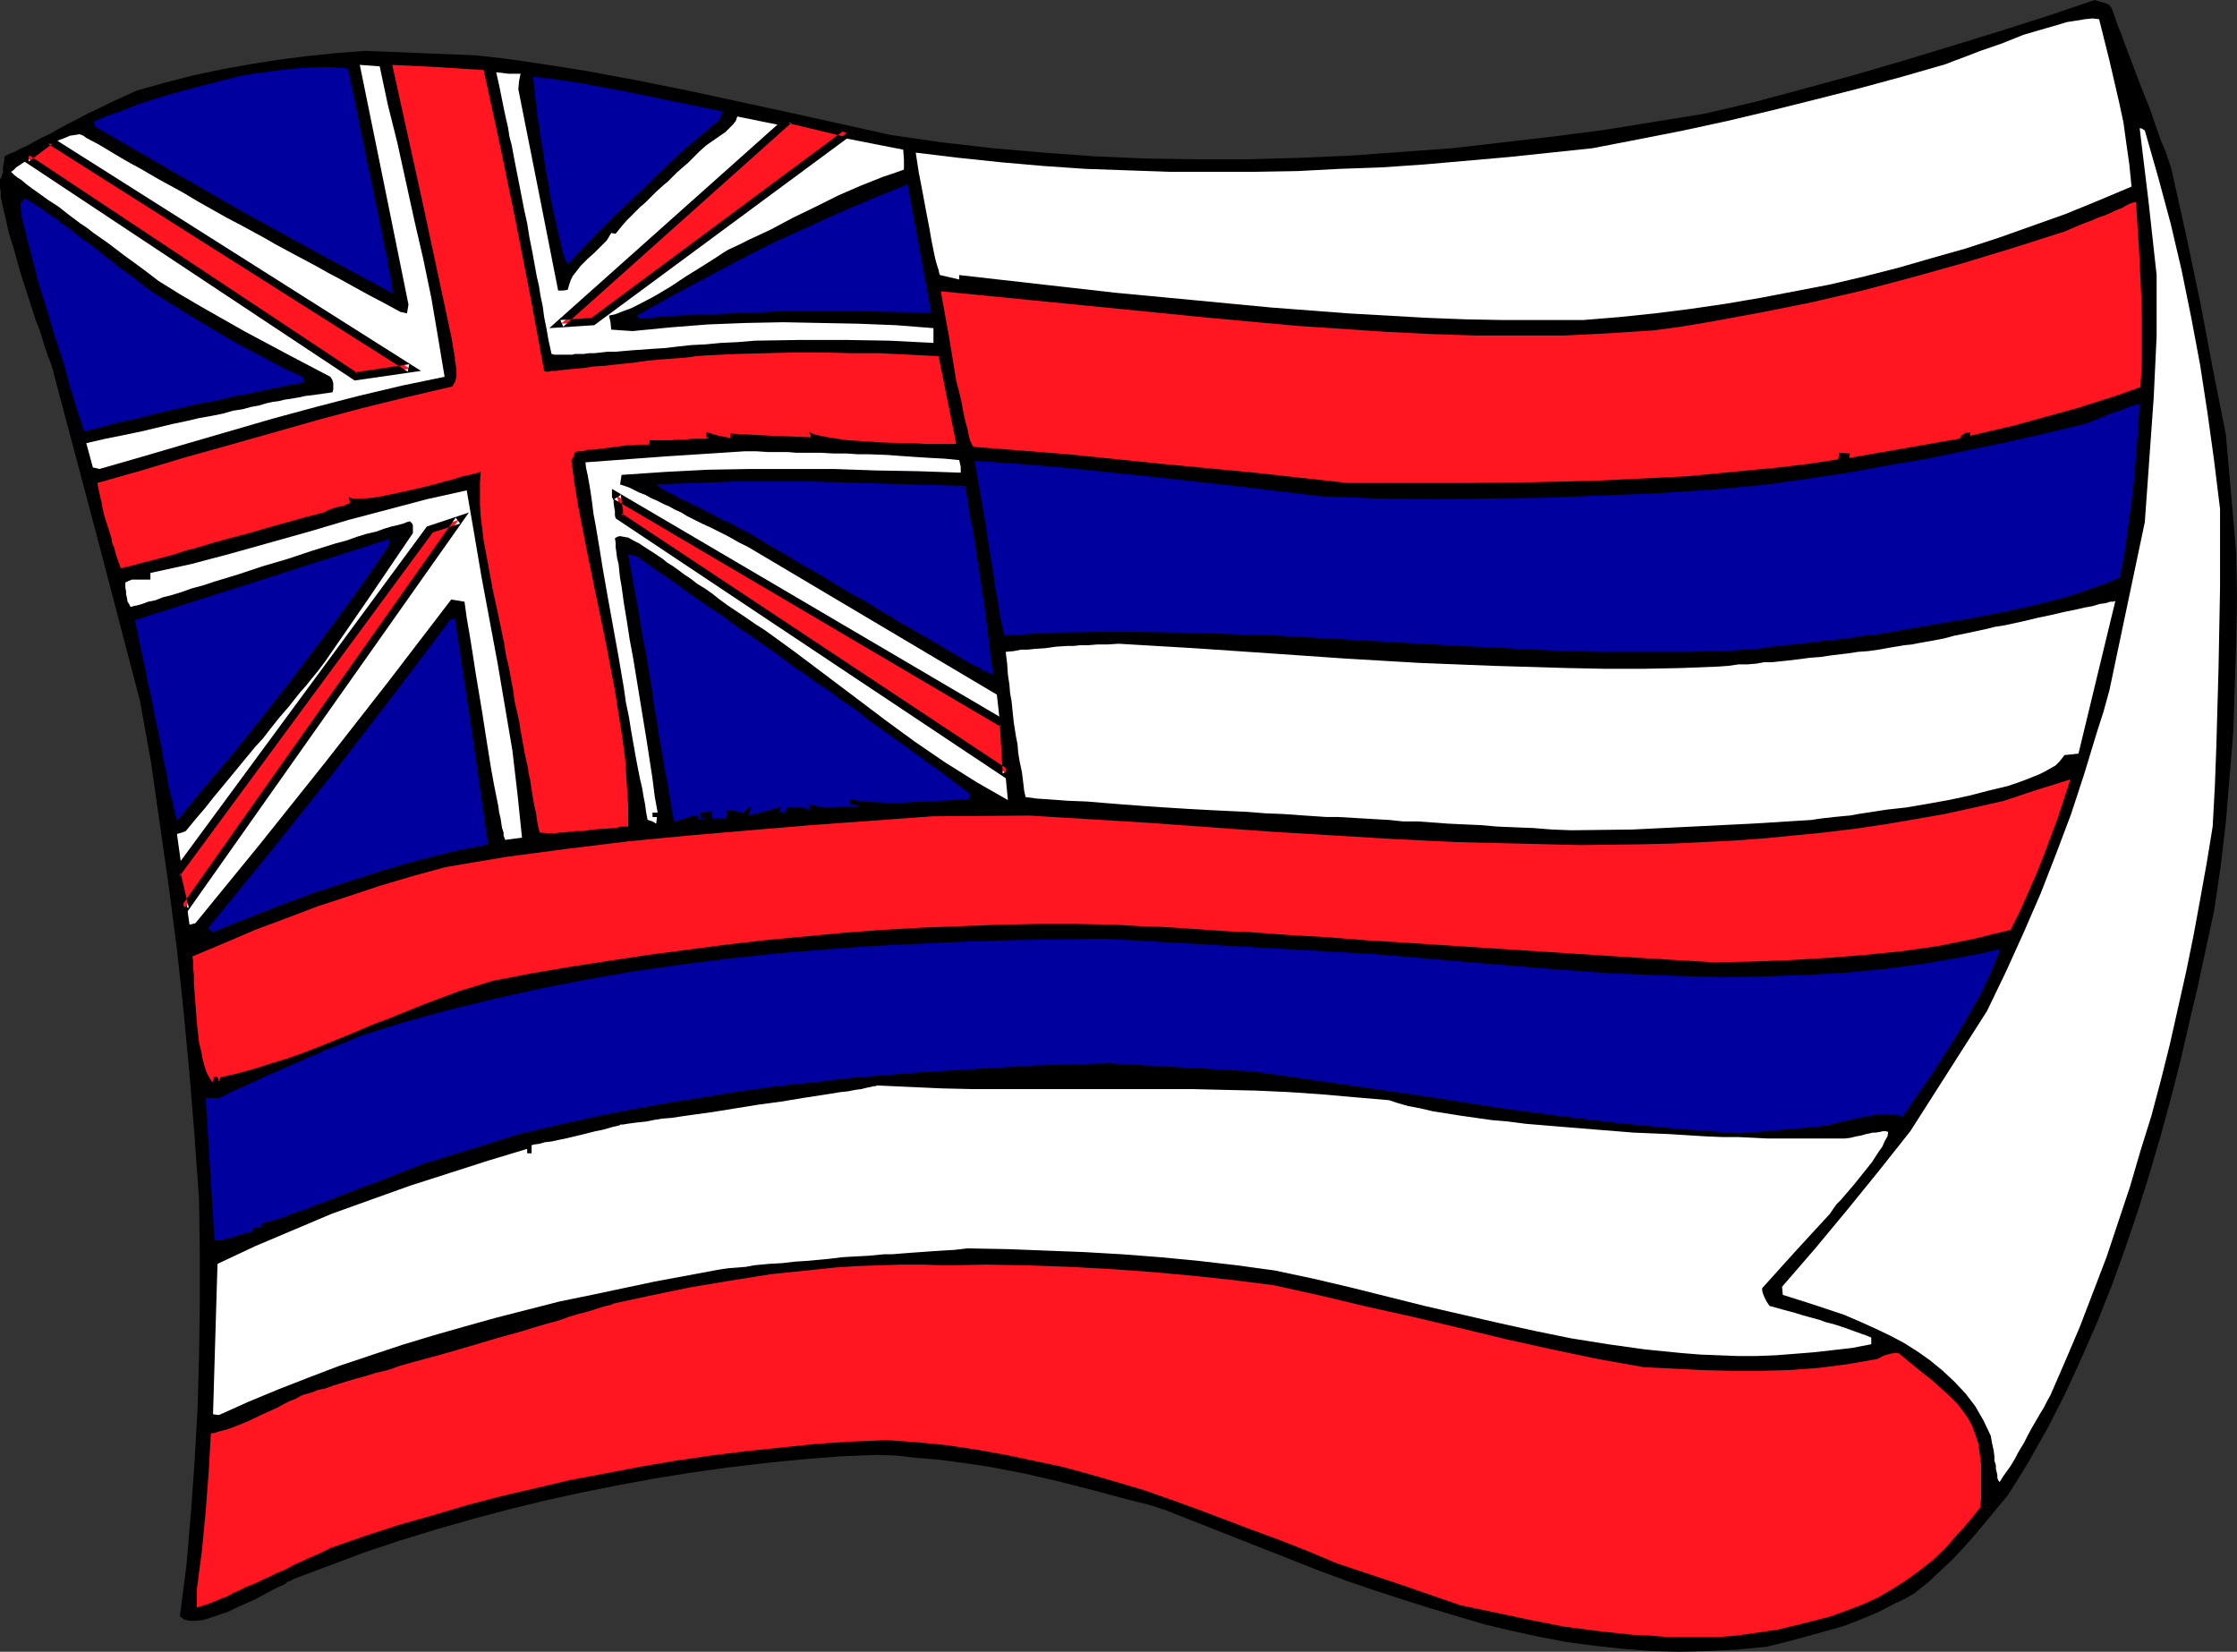
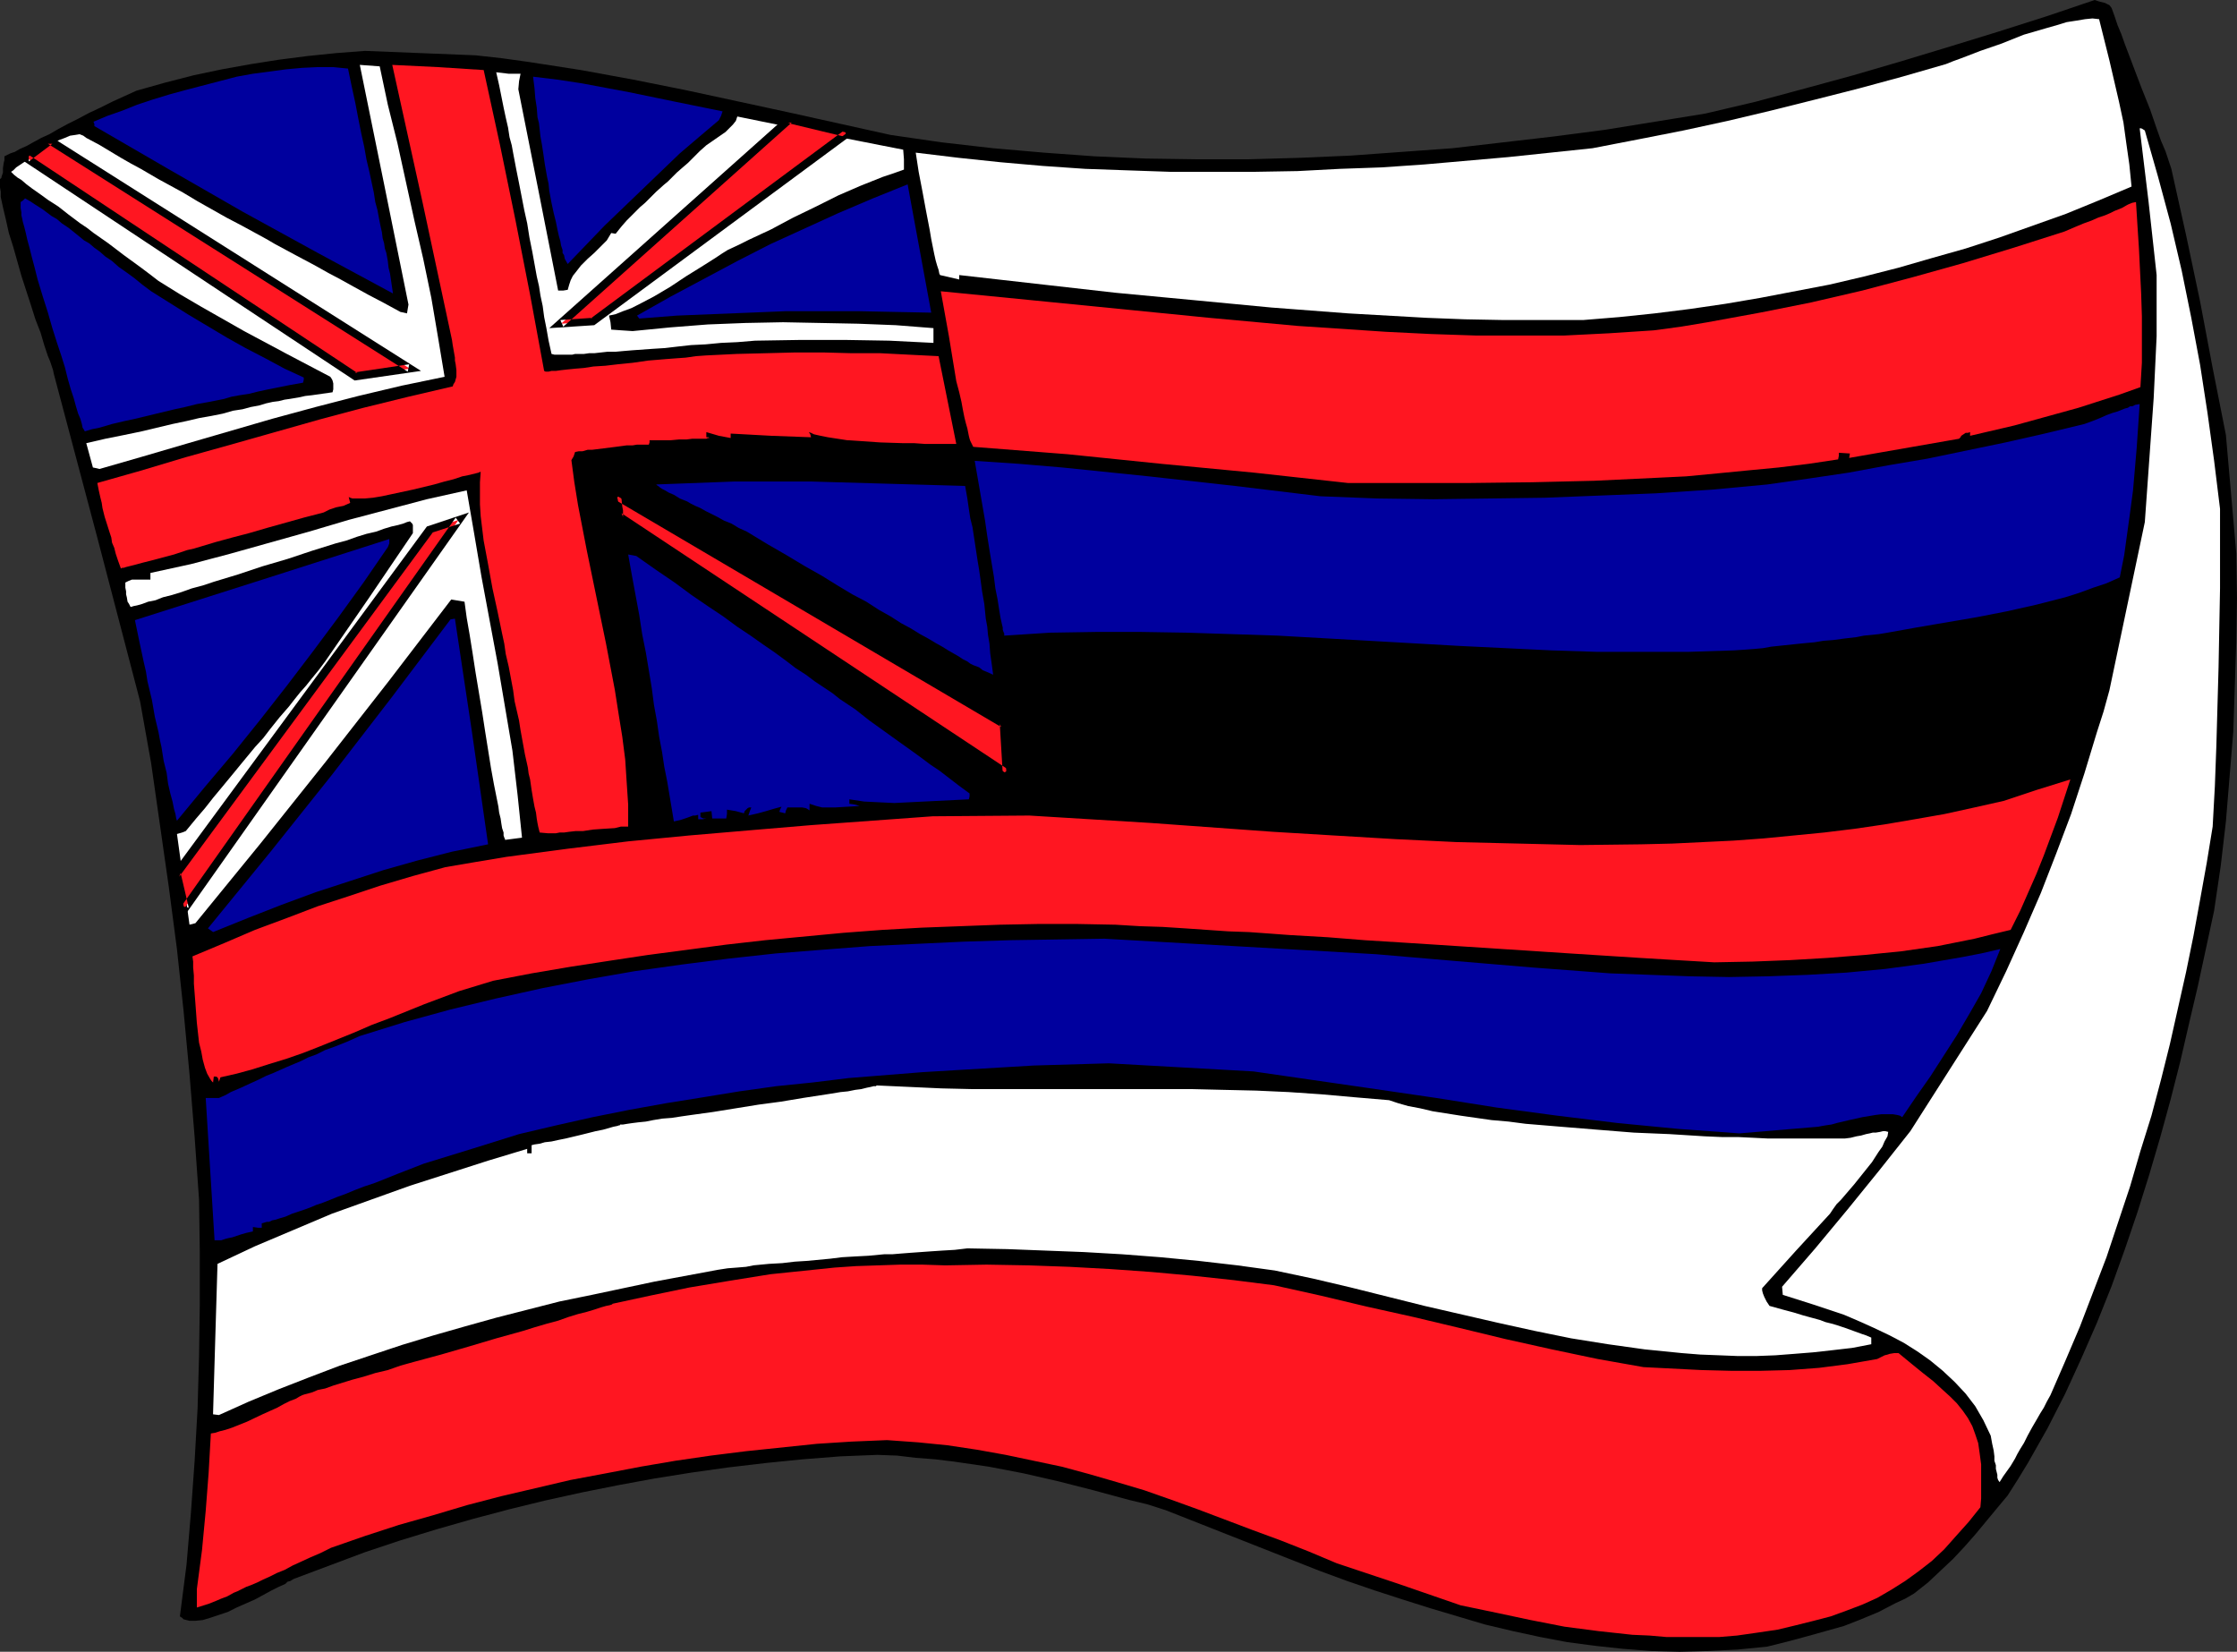
<svg xmlns="http://www.w3.org/2000/svg" xmlns:ns1="http://sodipodi.sourceforge.net/DTD/sodipodi-0.dtd" xmlns:ns2="http://www.inkscape.org/namespaces/inkscape" version="1.0" width="129.724mm" height="95.774mm" id="svg31" ns1:docname="Hawaii 2.wmf">
  <rect width="100%" height="100%" fill="#333333" stroke="none" />
  <ns1:namedview id="namedview31" pagecolor="#ffffff" bordercolor="#000000" borderopacity="0.25" ns2:showpageshadow="2" ns2:pageopacity="0.0" ns2:pagecheckerboard="0" ns2:deskcolor="#d1d1d1" ns2:document-units="mm" />
  <defs id="defs1">
    <pattern id="WMFhbasepattern" patternUnits="userSpaceOnUse" width="6" height="6" x="0" y="0" />
  </defs>
  <path style="fill:#000000;fill-opacity:1;fill-rule:evenodd;stroke:none" d="m 0,39.268 0.323,-0.323 v -0.162 l 0.162,-0.485 0.162,-0.485 v -0.97 l 0.162,-1.131 0.162,-0.646 V 34.259 l 0.646,-0.323 0.646,-0.323 0.97,-0.323 1.131,-0.646 1.454,-0.646 1.454,-0.808 1.778,-0.97 1.778,-0.808 1.939,-1.131 2.101,-1.131 2.262,-1.131 2.424,-1.293 2.424,-1.131 2.586,-1.293 5.333,-2.424 6.302,-1.778 6.302,-1.616 6.141,-1.293 6.302,-1.131 6.141,-0.97 6.302,-0.808 6.302,-0.646 6.302,-0.485 24.24,0.97 5.818,0.646 5.818,0.808 11.474,1.778 11.474,2.101 11.312,2.262 22.462,4.848 22.624,5.01 11.15,1.616 11.312,1.293 11.15,0.97 11.15,0.808 11.15,0.485 11.312,0.162 h 11.15 l 11.312,-0.323 11.15,-0.485 11.15,-0.808 11.15,-0.808 11.15,-1.293 11.15,-1.293 11.15,-1.454 10.989,-1.778 10.989,-1.778 10.989,-2.586 10.827,-2.909 10.666,-2.909 10.504,-3.07 10.666,-3.232 L 437.935,6.949 448.601,3.555 459.105,0 l 0.97,0.323 0.646,0.162 0.646,0.162 0.323,0.162 0.646,0.323 0.485,0.646 0.646,1.778 0.646,1.939 0.808,1.939 0.808,2.262 1.778,4.686 1.778,4.686 1.939,4.848 1.616,4.686 0.808,2.262 0.97,2.262 0.646,1.939 0.646,1.939 3.232,14.544 3.07,14.544 2.747,14.544 2.909,14.705 1.131,12.928 1.131,12.928 0.162,9.857 -0.162,9.696 -0.323,9.857 -0.323,9.696 -0.808,9.857 -0.808,9.857 -1.131,9.696 -1.454,9.857 -3.555,16.483 -1.939,8.242 -1.939,8.403 -2.101,8.242 -2.262,8.242 -2.424,8.242 -2.586,8.242 -2.747,8.08 -2.909,8.08 -3.232,8.08 -3.394,7.757 -3.555,7.757 -3.878,7.595 -4.202,7.434 -2.262,3.717 -2.262,3.555 -2.424,2.909 -4.686,5.656 -2.424,2.747 -2.424,2.586 -2.747,2.586 -2.747,2.586 -3.07,2.424 -1.939,1.131 -2.101,0.97 -3.717,1.939 -3.878,1.616 -3.717,1.454 -4.04,1.131 -4.04,1.131 -4.202,1.131 -4.525,1.131 -6.464,0.646 -6.464,0.323 -6.302,0.162 -6.141,-0.162 -6.302,-0.485 -5.979,-0.646 -6.141,-0.808 -5.979,-1.131 -5.979,-1.293 -6.141,-1.454 -5.979,-1.778 -5.979,-1.778 -6.141,-1.939 -5.979,-1.939 -6.141,-2.101 -6.141,-2.262 -33.613,-13.251 -4.04,-1.293 -4.04,-0.97 -7.757,-2.101 -7.595,-1.939 -7.757,-1.778 -7.595,-1.454 -7.757,-1.131 -4.04,-0.485 -4.202,-0.323 -4.04,-0.485 -4.363,-0.162 -8.08,0.323 -8.242,0.646 -8.08,0.808 -8.242,0.97 -8.08,1.131 -8.08,1.293 -7.918,1.454 -8.08,1.616 -8.08,1.778 -7.918,1.939 -7.918,2.101 -7.918,2.262 -7.918,2.424 -7.757,2.586 -7.757,2.909 -7.757,2.909 -0.323,0.162 -0.485,0.323 -0.646,0.162 -0.485,0.485 -1.454,0.646 -1.616,0.808 -1.778,0.97 -1.778,0.97 -4.04,1.778 -1.939,0.97 -1.939,0.646 -1.939,0.646 -1.616,0.485 -1.616,0.162 h -1.293 l -0.646,-0.162 -0.646,-0.162 -0.323,-0.323 -0.485,-0.323 1.454,-11.312 0.97,-11.473 0.808,-11.312 0.646,-11.473 0.323,-11.473 0.162,-11.312 v -11.473 l -0.162,-11.473 -0.97,-13.736 -1.131,-13.897 -1.293,-13.736 -1.454,-13.574 -1.778,-13.574 -1.939,-13.574 -1.939,-13.574 -2.424,-13.574 -9.373,-35.875 -9.534,-35.875 -0.162,-0.808 -0.323,-0.97 -0.323,-0.97 L 10.504,78.052 9.696,75.628 8.888,72.881 7.757,69.972 6.787,66.902 4.686,60.438 2.909,54.135 1.939,51.065 1.293,48.156 0.646,45.409 0.162,43.147 V 42.016 L 0,41.046 Z" id="path1" />
  <path style="fill:#ffffff;fill-opacity:1;fill-rule:evenodd;stroke:none" d="m 2.424,37.652 0.485,-0.323 0.646,-0.646 0.97,-0.646 0.97,-0.646 1.131,-0.808 1.131,-0.808 2.586,-1.616 2.586,-1.454 1.293,-0.485 1.131,-0.485 1.131,-0.162 0.97,-0.162 0.808,0.323 0.646,0.485 2.747,1.454 2.424,1.454 2.424,1.454 2.262,1.293 2.101,1.131 1.939,1.131 1.939,1.131 1.778,0.97 3.555,1.939 3.232,1.939 6.302,3.555 3.394,1.778 3.555,1.939 1.778,0.97 1.939,1.131 2.101,1.131 2.101,1.131 2.424,1.293 2.424,1.293 2.586,1.454 2.747,1.454 2.909,1.616 3.232,1.778 3.394,1.778 3.555,1.939 1.454,0.323 0.162,-0.97 0.162,-0.97 -5.333,-26.341 -5.333,-26.179 4.363,0.323 1.778,8.403 2.101,8.403 3.717,16.968 1.939,8.403 1.778,8.565 1.454,8.565 1.454,8.726 -9.373,1.939 -9.534,2.262 -9.373,2.424 -9.534,2.586 -18.907,5.494 -9.373,2.747 -9.534,2.747 -0.646,-0.162 -0.808,-0.162 -1.454,-5.333 4.202,-0.97 4.04,-0.808 3.878,-0.808 3.394,-0.808 3.394,-0.808 3.07,-0.646 2.747,-0.646 2.747,-0.485 2.424,-0.485 2.262,-0.646 2.101,-0.323 1.778,-0.485 1.778,-0.323 1.616,-0.485 1.454,-0.323 1.293,-0.162 1.293,-0.323 1.131,-0.162 0.97,-0.162 0.97,-0.162 1.454,-0.323 1.454,-0.162 4.525,-0.646 0.162,-0.646 v -0.485 -0.808 l -0.162,-0.646 -0.162,-0.323 -0.323,-0.485 -9.534,-5.01 -9.373,-5.01 L 44.117,67.225 39.43,64.478 34.744,61.569 32.643,59.953 30.704,58.499 27.149,55.913 23.755,53.327 20.523,51.065 19.069,49.934 17.614,48.964 15.029,47.025 12.766,45.248 10.504,43.793 8.726,42.5 7.11,41.369 5.818,40.4 4.686,39.43 3.878,38.945 3.07,38.299 2.747,37.976 Z" id="path2" />
  <path style="fill:#00009e;fill-opacity:1;fill-rule:evenodd;stroke:none" d="m 4.525,44.278 0.485,-0.323 0.485,-0.485 1.131,0.646 0.97,0.646 1.778,1.131 1.939,1.454 1.131,0.646 1.131,0.97 1.454,0.97 1.616,1.293 1.778,1.454 1.131,0.646 1.131,0.97 1.131,0.808 1.293,1.131 1.454,0.97 1.454,1.293 1.616,1.131 1.778,1.293 1.778,1.454 1.939,1.454 8.242,5.171 8.403,5.01 4.04,2.262 4.363,2.262 4.202,2.262 4.202,1.939 v 0.485 l -0.162,0.646 -2.747,0.485 -2.424,0.485 -2.424,0.485 -2.262,0.485 -1.939,0.485 -2.101,0.323 -1.778,0.323 -1.616,0.485 -1.616,0.323 -1.616,0.323 -2.747,0.485 -2.586,0.646 -2.262,0.485 -8.726,2.101 -2.262,0.485 -2.747,0.646 -2.747,0.808 -1.616,0.323 -1.616,0.485 -0.162,-0.323 -0.323,-0.485 -0.162,-0.808 -0.323,-1.131 -0.485,-1.131 -0.485,-1.616 -0.485,-1.778 -0.646,-1.939 -0.646,-2.262 -0.646,-2.586 -0.808,-2.586 -0.97,-2.909 L 11.474,71.911 10.504,68.518 9.373,64.963 8.242,61.246 7.595,58.66 6.949,56.236 6.464,54.297 5.979,52.519 5.656,51.065 5.333,49.772 5.01,48.641 4.848,47.833 4.686,47.187 v -0.646 l -0.162,-0.97 z" id="path3" />
  <path style="fill:#00009e;fill-opacity:1;fill-rule:evenodd;stroke:none" d="m 20.523,26.664 3.07,-1.293 3.232,-1.131 3.232,-1.293 3.394,-1.131 3.717,-1.131 3.555,-0.97 3.717,-0.97 3.717,-0.97 3.717,-0.97 3.555,-0.646 3.717,-0.485 3.555,-0.485 3.555,-0.323 3.394,-0.162 h 3.394 l 3.232,0.323 0.808,3.878 0.808,3.717 0.646,3.394 0.646,3.232 0.646,2.909 0.485,2.747 0.646,2.747 0.485,2.262 0.485,2.262 0.323,2.101 0.485,1.778 0.323,1.778 0.323,1.616 0.323,1.454 0.162,1.293 0.323,1.131 0.162,1.131 0.323,0.97 0.323,1.778 0.162,1.454 0.323,1.293 0.646,4.363 L 69.65,55.428 53.166,46.379 36.845,37.006 20.685,27.633 v -0.485 l -0.162,-0.323 z" id="path4" />
  <path style="fill:#ff1621;fill-opacity:1;fill-rule:evenodd;stroke:none" d="m 21.331,105.847 9.696,-2.747 9.696,-2.909 9.858,-2.747 9.696,-2.747 9.696,-2.747 9.696,-2.586 9.858,-2.424 9.696,-2.262 0.162,-0.485 0.323,-0.485 0.323,-1.131 v -1.454 l -0.162,-1.293 -0.162,-0.808 v -0.646 l -0.485,-2.747 -0.162,-1.131 -6.464,-30.219 -6.626,-30.057 10.019,0.485 10.019,0.646 3.555,16.321 3.394,16.483 3.232,16.483 3.07,16.645 0.323,0.162 h 0.646 l 0.646,-0.162 h 0.97 l 1.131,-0.162 1.454,-0.162 1.616,-0.162 1.939,-0.162 2.101,-0.323 2.586,-0.162 2.747,-0.323 3.232,-0.323 3.394,-0.485 1.939,-0.162 1.939,-0.162 2.101,-0.162 2.262,-0.162 2.262,-0.323 2.262,-0.162 6.626,-0.323 6.464,-0.162 6.302,-0.162 h 6.302 l 6.141,0.162 h 6.302 l 6.302,0.323 6.464,0.323 3.878,19.23 h -1.293 -1.616 -1.939 -2.101 l -2.262,-0.162 h -2.424 l -5.01,-0.162 -4.848,-0.323 -2.424,-0.162 -2.101,-0.323 -2.101,-0.323 -1.616,-0.323 -1.454,-0.323 -0.646,-0.323 -0.485,-0.162 0.323,0.485 0.162,0.646 -8.726,-0.323 -8.888,-0.485 v 0.97 l -2.586,-0.485 -2.747,-0.808 v 1.131 h 0.485 l 0.162,0.162 v 0 h -0.323 l -0.323,0.162 h -0.485 -0.646 -0.808 -1.131 l -1.293,0.162 h -1.616 l -1.778,0.162 h -2.262 -2.424 v 0.485 l -0.162,0.485 h -1.778 -0.808 l -0.97,0.162 h -1.293 l -2.424,0.323 -2.586,0.323 -2.586,0.323 h -0.97 l -1.131,0.323 h -0.808 l -0.808,0.162 -0.323,0.97 -0.485,0.808 0.646,4.848 0.808,5.01 1.939,10.019 2.101,10.181 2.101,10.181 1.939,10.181 0.808,5.171 0.808,5.01 0.646,5.01 0.323,5.01 0.323,4.848 v 4.848 h -1.616 l -1.293,0.323 -2.586,0.162 -2.262,0.162 -2.101,0.323 h -1.616 l -1.454,0.162 -1.131,0.162 h -0.97 l -0.808,0.162 h -1.778 l -1.778,-0.162 -0.162,-0.646 -0.162,-0.646 -0.162,-0.808 -0.162,-0.97 -0.162,-1.293 -0.323,-1.293 -0.323,-1.778 -0.323,-1.939 -0.323,-2.262 -0.323,-1.293 -0.162,-1.293 -0.323,-1.454 -0.323,-1.454 -0.323,-1.778 -0.323,-1.778 -0.323,-1.778 -0.323,-2.101 -0.485,-2.101 -0.485,-2.101 -0.323,-2.424 -0.485,-2.586 -0.485,-2.586 -0.646,-2.747 -0.323,-2.262 -0.485,-2.262 -0.97,-4.686 -1.131,-5.171 -0.97,-5.333 -0.97,-5.171 -0.646,-5.333 -0.162,-2.586 v -2.424 -2.424 l 0.162,-2.262 h -0.162 l -0.323,0.162 -0.646,0.162 -1.293,0.323 -1.616,0.323 -1.939,0.646 -1.939,0.485 -2.262,0.646 -4.686,1.131 -4.525,0.97 -2.262,0.485 -1.939,0.323 -1.778,0.162 h -1.616 -0.646 -0.485 l -0.485,-0.162 -0.323,-0.162 0.162,0.646 0.162,0.646 -1.454,0.646 -1.616,0.323 -1.454,0.485 -1.293,0.646 -4.363,1.131 -4.04,1.131 -4.04,1.131 -3.878,1.131 -3.717,0.97 -3.555,0.97 -3.232,0.97 -1.616,0.485 -1.454,0.323 -2.909,0.97 -2.424,0.646 -2.424,0.646 -1.939,0.485 -1.778,0.485 -1.293,0.323 -0.646,0.162 -0.485,0.162 h -0.323 l -0.323,0.162 -0.646,-1.778 -0.485,-1.454 -0.323,-1.293 -0.485,-1.131 -0.162,-1.131 -0.323,-0.97 -1.131,-3.555 -0.485,-1.939 -0.162,-1.131 -0.323,-1.293 -0.323,-1.454 z" id="path5" />
  <path style="fill:#ffffff;fill-opacity:1;fill-rule:evenodd;stroke:none" d="m 27.472,127.663 0.646,-0.323 0.808,-0.323 h 0.646 0.808 2.586 v -1.454 l 8.888,-1.939 8.565,-2.262 17.291,-4.848 8.726,-2.586 8.565,-2.262 8.565,-2.262 8.726,-1.939 1.616,9.373 1.616,9.534 1.778,9.534 1.778,9.534 1.616,9.534 1.616,9.534 1.131,9.696 0.97,9.373 -3.717,0.485 v -0.162 l -0.162,-0.323 -0.162,-0.485 v -0.646 l -0.323,-0.97 -0.162,-0.97 -0.162,-1.131 -0.323,-1.293 -0.162,-1.293 -0.323,-1.616 -0.323,-1.616 -0.323,-1.616 -0.646,-3.555 -0.646,-4.04 -0.646,-4.04 -0.646,-4.202 -1.454,-8.726 -0.646,-4.202 -0.646,-4.04 -0.646,-3.717 -0.485,-3.555 -2.909,-0.485 -13.736,17.937 -13.898,17.776 -14.059,17.614 -14.382,17.614 -0.646,0.162 -0.646,0.162 -2.747,-19.877 1.131,-0.323 0.808,-0.323 2.262,-2.747 1.939,-2.262 1.778,-2.262 1.616,-1.939 3.07,-3.717 1.454,-1.778 3.07,-3.717 1.778,-1.939 1.616,-2.101 1.939,-2.424 2.101,-2.424 1.131,-1.454 1.293,-1.616 1.293,-1.454 1.293,-1.616 1.454,-1.778 1.454,-1.939 9.696,-14.059 9.534,-14.059 v -1.778 l -0.162,-0.323 -0.485,-0.485 -0.646,0.162 -0.808,0.323 -1.131,0.323 -1.454,0.323 -1.616,0.485 -1.778,0.646 -2.101,0.485 -2.101,0.646 -2.262,0.808 -2.424,0.646 -5.171,1.616 -5.333,1.778 -5.494,1.616 -5.333,1.778 -5.333,1.616 -2.424,0.808 -2.424,0.646 -2.262,0.808 -2.101,0.646 -1.939,0.485 -1.616,0.646 -1.616,0.323 -1.293,0.485 -1.131,0.323 -0.808,0.162 -0.485,0.162 h -0.162 l -0.323,-0.646 -0.323,-0.485 -0.162,-0.97 -0.162,-0.646 v -0.646 l -0.162,-0.808 z" id="path6" />
  <path style="fill:#00009e;fill-opacity:1;fill-rule:evenodd;stroke:none" d="m 29.573,135.904 27.957,-8.888 27.795,-8.888 v 0.97 l -0.323,0.808 -5.333,7.757 -5.494,7.595 -5.656,7.595 -5.656,7.434 -5.818,7.434 -5.979,7.434 -6.141,7.272 -6.141,7.434 -0.162,-0.485 -0.162,-0.97 -0.323,-1.131 -0.323,-1.616 -0.485,-1.778 -0.485,-2.101 -0.323,-2.424 -0.646,-2.586 -0.485,-3.07 -0.323,-1.454 -0.323,-1.778 -0.808,-3.394 -0.646,-3.717 -0.97,-4.04 -0.323,-2.101 -0.485,-2.101 -0.97,-4.525 z" id="path7" />
  <path style="fill:#ff1621;fill-opacity:1;fill-rule:evenodd;stroke:none" d="m 42.178,209.593 6.949,-2.909 6.787,-2.909 6.949,-2.586 6.787,-2.586 6.949,-2.262 6.787,-2.262 7.11,-2.101 7.11,-1.939 6.626,-1.131 6.787,-1.131 13.413,-1.778 13.251,-1.616 13.413,-1.293 13.251,-1.131 13.413,-1.131 26.664,-1.939 21.17,-0.162 13.251,0.808 13.251,0.808 26.826,1.939 13.413,0.808 13.574,0.808 13.413,0.646 13.574,0.323 13.413,0.323 13.413,-0.162 6.787,-0.162 13.413,-0.646 6.626,-0.485 6.626,-0.646 6.626,-0.646 6.626,-0.808 6.626,-0.97 6.626,-1.131 6.464,-1.131 6.626,-1.454 6.464,-1.454 7.272,-2.424 7.272,-2.262 -2.747,8.403 -3.07,8.242 -1.616,4.04 -1.778,4.04 -1.778,4.04 -2.101,4.202 -4.04,0.97 -3.878,0.97 -4.04,0.808 -4.04,0.808 -7.918,1.131 -8.08,0.808 -8.08,0.646 -8.242,0.485 -8.242,0.323 -8.403,0.162 -8.242,-0.485 -8.08,-0.485 -7.595,-0.485 -7.595,-0.485 -29.734,-1.939 -7.595,-0.485 -7.757,-0.485 -8.08,-0.646 -8.403,-0.485 -4.363,-0.323 -4.525,-0.323 -4.525,-0.162 -4.686,-0.323 -4.686,-0.323 -5.01,-0.323 -5.01,-0.162 -5.333,-0.323 -8.403,-0.162 h -8.565 l -8.403,0.162 -8.565,0.323 -8.565,0.323 -8.565,0.485 -8.565,0.646 -8.565,0.808 -8.565,0.808 -8.565,0.97 -8.565,1.131 -8.565,1.131 -8.565,1.293 -8.403,1.293 -8.565,1.454 -8.403,1.616 -3.717,1.131 -3.717,1.131 -7.757,2.909 -7.595,3.07 -3.878,1.454 -3.717,1.616 -7.595,3.07 -3.717,1.454 -3.717,1.293 -3.717,1.131 -3.555,1.131 -3.555,0.97 -3.555,0.808 -0.323,0.97 -0.162,-0.646 -0.162,-0.323 -0.323,-0.162 h -0.485 l -0.162,1.293 -0.323,-0.323 -0.323,-0.485 -0.646,-1.131 -0.485,-1.293 -0.485,-1.778 -0.323,-1.778 -0.485,-1.939 -0.485,-4.363 -0.323,-4.363 -0.162,-2.101 -0.162,-2.101 v -1.778 l -0.162,-1.778 v -1.293 z" id="path8" />
  <path style="fill:#00009e;fill-opacity:1;fill-rule:evenodd;stroke:none" d="m 45.571,203.452 13.736,-16.806 13.413,-16.806 13.09,-16.968 6.464,-8.565 6.464,-8.565 0.97,-0.162 3.717,24.725 3.555,24.725 -7.918,1.616 -7.595,1.939 -7.434,2.101 -7.434,2.424 -7.434,2.424 -7.434,2.747 -7.434,2.909 -7.595,3.07 z" id="path9" />
  <path style="fill:#00009e;fill-opacity:1;fill-rule:evenodd;stroke:none" d="m 45.086,240.62 h 2.909 l 1.454,-0.646 1.131,-0.646 2.262,-0.97 2.101,-0.97 1.778,-0.808 1.616,-0.808 1.616,-0.646 2.909,-1.293 3.07,-1.293 1.616,-0.808 1.778,-0.646 1.939,-0.97 2.262,-0.808 2.424,-0.97 1.454,-0.646 1.454,-0.646 9.858,-3.07 10.019,-2.747 10.019,-2.424 10.181,-2.262 10.019,-1.939 10.181,-1.778 10.342,-1.454 10.181,-1.293 10.342,-1.131 10.181,-0.808 10.504,-0.808 10.181,-0.485 10.342,-0.485 10.342,-0.323 10.342,-0.162 10.181,-0.162 59.469,3.394 16.968,1.454 17.291,1.454 8.565,0.646 8.565,0.646 8.726,0.323 8.726,0.323 8.565,0.162 8.565,-0.162 8.726,-0.323 8.403,-0.485 8.565,-0.808 8.403,-1.131 8.403,-1.454 4.202,-0.808 4.202,-0.97 -0.97,2.424 -0.97,2.424 -2.262,4.848 -2.586,4.525 -2.747,4.686 -2.909,4.525 -2.909,4.525 -3.07,4.363 -3.07,4.525 -0.485,-0.323 -0.646,-0.162 -0.97,-0.162 h -1.131 -1.293 l -1.293,0.162 -2.909,0.485 -1.454,0.323 -1.454,0.323 -2.747,0.646 -1.131,0.323 -1.131,0.162 -0.97,0.162 -0.808,0.162 -17.291,1.454 -6.626,-0.485 -6.626,-0.485 -13.413,-1.293 -13.251,-1.616 -13.251,-1.778 -13.251,-2.101 -13.251,-1.939 -13.413,-1.939 -13.413,-1.939 -31.674,-1.778 -16.483,0.485 -16.322,0.97 -8.08,0.485 -8.08,0.646 -8.08,0.646 -7.918,0.97 -7.918,0.808 -8.08,1.131 -7.918,1.293 -8.08,1.293 -8.08,1.454 -8.08,1.616 -7.918,1.778 -8.242,1.939 -10.342,3.232 -10.504,3.232 -2.909,1.131 -2.909,1.131 -2.424,0.97 -2.424,0.97 -2.424,0.808 -2.101,0.808 -1.939,0.808 -1.778,0.646 -1.616,0.646 -1.616,0.646 -1.454,0.485 -1.131,0.485 -1.293,0.485 -0.97,0.323 -0.97,0.323 -0.97,0.323 -1.454,0.646 -1.131,0.323 -0.97,0.323 -0.808,0.162 -0.646,0.323 h -0.485 l -1.131,0.323 v 0.97 h -0.808 l -1.131,-0.162 v 0.485 0.485 l -1.454,0.323 -1.131,0.323 -0.97,0.323 -0.97,0.323 -0.808,0.162 -0.646,0.162 -0.485,0.162 -0.485,0.162 h -0.485 -0.485 -0.485 z" id="path10" />
  <path style="fill:#ff1621;fill-opacity:1;fill-rule:evenodd;stroke:none" d="m 43.147,348.244 1.131,-8.565 0.808,-8.565 0.646,-8.403 0.485,-8.565 0.97,-0.162 0.97,-0.323 1.293,-0.323 1.454,-0.485 1.616,-0.646 1.616,-0.646 3.394,-1.616 3.232,-1.454 1.454,-0.808 1.293,-0.646 1.293,-0.485 0.808,-0.485 0.646,-0.323 0.485,-0.162 0.646,-0.162 1.131,-0.323 1.131,-0.485 1.616,-0.323 1.778,-0.646 2.101,-0.646 2.101,-0.646 2.424,-0.646 2.586,-0.808 2.747,-0.646 2.747,-0.97 2.909,-0.808 5.979,-1.616 6.141,-1.778 5.979,-1.778 5.818,-1.616 2.586,-0.808 2.747,-0.808 2.424,-0.646 2.262,-0.808 2.101,-0.646 1.939,-0.485 1.616,-0.485 1.454,-0.485 1.131,-0.323 0.808,-0.162 0.485,-0.162 0.162,-0.162 v 0 l 8.242,-1.778 8.565,-1.778 8.726,-1.454 9.05,-1.454 4.686,-0.485 4.686,-0.485 4.686,-0.485 4.686,-0.323 4.848,-0.162 4.848,-0.162 h 4.848 l 5.01,0.162 9.05,-0.162 9.211,0.162 9.05,0.323 8.888,0.485 9.05,0.646 8.888,0.808 9.05,0.97 8.888,1.131 10.181,2.262 10.181,2.424 10.181,2.262 10.181,2.424 10.019,2.424 10.181,2.262 10.019,2.101 10.019,1.778 12.766,0.646 6.464,0.162 h 6.464 l 6.302,-0.162 6.464,-0.485 6.302,-0.808 6.464,-1.131 0.97,-0.485 0.646,-0.323 0.646,-0.162 0.485,-0.162 0.97,-0.162 h 0.323 0.646 l 2.747,2.262 2.586,2.101 2.262,1.778 1.939,1.778 1.778,1.616 1.454,1.454 1.293,1.616 1.131,1.616 0.97,1.778 0.646,1.778 0.646,1.939 0.323,2.262 0.323,2.424 v 2.747 1.454 1.616 1.616 l -0.162,1.939 -2.586,3.232 -2.747,3.07 -2.586,2.909 -2.747,2.586 -2.909,2.262 -2.909,2.101 -3.07,1.939 -3.07,1.778 -3.232,1.454 -3.394,1.293 -3.555,1.293 -3.717,0.97 -3.878,0.97 -4.04,0.97 -4.363,0.646 -4.525,0.646 -3.878,0.323 h -4.04 -3.878 -3.717 l -3.717,-0.323 -3.717,-0.162 -7.434,-0.808 -7.434,-0.97 -7.434,-1.454 -7.595,-1.616 -7.757,-1.616 -13.574,-4.686 -13.574,-4.525 -6.141,-2.586 -6.141,-2.424 -6.141,-2.262 -5.979,-2.262 -5.979,-2.262 -5.818,-2.101 -5.979,-2.101 -5.979,-1.778 -6.141,-1.778 -5.979,-1.616 -6.141,-1.293 -6.141,-1.293 -6.302,-1.131 -6.464,-0.97 -6.464,-0.646 -6.787,-0.485 -7.757,0.323 -7.595,0.485 -7.757,0.808 -7.757,0.808 -7.757,0.97 -7.757,1.131 -7.595,1.293 -7.595,1.454 -7.757,1.454 -7.595,1.778 -7.595,1.778 -7.434,1.939 -7.595,2.262 -7.434,2.101 -7.434,2.424 -7.434,2.586 -2.262,1.131 -2.262,0.97 -2.101,0.97 -1.778,0.808 -1.778,0.97 -1.616,0.646 -1.616,0.808 -1.454,0.646 -1.293,0.646 -1.131,0.485 -1.293,0.485 -0.97,0.485 -0.97,0.485 -0.808,0.323 -1.454,0.808 -1.293,0.485 -1.131,0.485 -0.808,0.323 -0.808,0.323 -2.586,0.808 z" id="path11" />
  <path style="fill:#ffffff;fill-opacity:1;fill-rule:evenodd;stroke:none" d="m 47.672,276.979 8.242,-3.878 8.403,-3.555 8.403,-3.555 8.565,-3.07 8.565,-3.07 8.565,-2.747 8.565,-2.747 8.565,-2.586 v 0.485 0.485 h 0.97 v -0.97 -0.808 l 0.646,-0.162 1.131,-0.162 1.131,-0.323 1.454,-0.162 1.454,-0.323 1.616,-0.323 3.394,-0.808 3.232,-0.808 1.616,-0.323 1.131,-0.323 1.131,-0.323 0.808,-0.162 0.485,-0.162 h 0.162 v -0.162 h 0.646 l 0.97,-0.162 1.131,-0.162 1.293,-0.162 1.616,-0.162 1.616,-0.323 1.939,-0.323 2.101,-0.162 2.101,-0.323 2.262,-0.323 4.686,-0.646 10.019,-1.616 4.848,-0.646 4.848,-0.808 2.101,-0.323 2.101,-0.323 2.101,-0.323 1.939,-0.323 1.616,-0.162 1.616,-0.323 1.293,-0.162 1.293,-0.323 0.808,-0.162 0.646,-0.162 h 0.485 l 0.162,-0.162 7.11,0.323 7.11,0.323 6.949,0.162 h 6.949 27.31 13.898 l 6.787,0.162 7.11,0.162 7.11,0.323 7.11,0.485 7.272,0.646 7.595,0.646 1.939,0.646 2.262,0.646 2.586,0.485 2.747,0.646 3.07,0.485 3.07,0.485 3.394,0.485 3.394,0.485 3.717,0.323 3.717,0.485 7.757,0.646 7.918,0.646 8.08,0.646 7.757,0.323 7.757,0.485 3.717,0.162 h 3.555 l 3.394,0.162 3.232,0.162 h 3.07 2.909 5.171 2.101 1.939 1.616 l 1.293,-0.162 1.293,-0.323 0.97,-0.162 1.131,-0.323 0.808,-0.162 0.646,-0.162 h 0.646 l 0.97,-0.162 0.646,-0.162 h 0.485 l 0.646,0.162 -0.162,0.97 -0.646,1.131 -0.485,1.131 -0.808,1.131 -1.454,2.262 -1.939,2.424 -1.939,2.424 -1.939,2.262 -0.97,1.131 -0.97,0.97 -0.808,1.131 -0.646,0.97 -7.434,8.08 -7.434,8.242 v 0.485 l 0.162,0.646 0.323,0.808 0.485,0.97 0.323,0.485 0.323,0.485 2.909,0.808 2.424,0.646 2.101,0.646 1.778,0.485 1.778,0.485 1.293,0.485 1.293,0.323 1.131,0.323 1.939,0.646 1.778,0.646 1.778,0.646 0.97,0.323 1.131,0.485 v 0.808 0.646 l -4.202,0.808 -4.202,0.485 -4.363,0.485 -4.04,0.323 -4.202,0.323 -4.202,0.162 h -4.04 l -4.04,-0.162 -4.202,-0.162 -4.04,-0.323 -8.08,-0.808 -8.08,-1.131 -8.08,-1.293 -7.918,-1.616 -8.08,-1.778 -16.16,-3.717 -16.16,-4.04 -8.242,-1.939 -8.403,-1.778 -8.242,-1.131 -8.403,-0.97 -8.403,-0.808 -8.403,-0.646 -8.403,-0.485 -8.403,-0.323 -8.403,-0.323 -8.726,-0.162 -2.747,0.323 -2.747,0.162 -2.424,0.162 -2.262,0.162 -2.262,0.162 -2.101,0.162 -1.939,0.162 h -1.778 l -3.394,0.323 -3.07,0.162 -2.747,0.162 -2.586,0.323 -5.171,0.485 -2.586,0.162 -2.747,0.323 -2.909,0.162 -3.394,0.323 -1.616,0.323 -1.939,0.162 -2.101,0.162 -2.101,0.323 -13.898,2.586 -13.736,2.909 -7.11,1.454 -6.949,1.778 -6.949,1.778 -6.949,1.939 -6.787,1.939 -6.949,2.101 -6.787,2.262 -6.787,2.262 -6.787,2.586 -6.626,2.586 -6.626,2.747 -6.464,2.909 -1.293,-0.162 0.485,-16.483 z" id="path12" />
  <path style="fill:#ffffff;fill-opacity:1;fill-rule:evenodd;stroke:none" d="m 108.757,15.837 2.747,0.323 h 2.586 l -0.162,0.808 -0.162,0.808 -0.162,1.778 4.363,21.977 4.363,22.139 h 1.131 l 0.97,-0.162 0.323,-1.131 0.323,-0.97 0.485,-0.97 0.646,-0.808 1.131,-1.454 1.454,-1.454 1.454,-1.293 1.293,-1.293 1.454,-1.454 0.97,-1.616 0.97,0.162 0.646,-0.808 0.646,-0.808 1.131,-1.293 1.293,-1.293 0.808,-0.808 0.808,-0.808 1.131,-0.97 1.131,-1.131 1.293,-1.293 1.616,-1.454 0.97,-0.808 0.97,-0.97 0.97,-0.97 1.293,-1.131 1.131,-0.97 1.293,-1.293 1.293,-1.293 1.454,-1.293 2.101,-1.454 2.101,-1.454 0.808,-0.808 0.808,-0.808 0.646,-0.808 0.323,-0.97 18.261,3.717 18.099,3.555 0.162,2.101 v 2.262 l -2.262,0.808 -2.424,0.808 -4.848,1.939 -4.848,2.101 -4.848,2.424 -5.01,2.424 -4.848,2.586 -4.848,2.262 -2.262,1.131 -2.424,1.131 -1.293,0.808 -1.454,0.97 -3.07,1.939 -3.394,2.101 -3.394,2.262 -3.555,2.101 -3.394,1.778 -1.616,0.808 -1.778,0.646 -1.616,0.646 -1.454,0.323 0.323,1.454 0.162,1.616 2.262,0.162 2.424,0.162 8.242,-0.808 8.242,-0.646 8.242,-0.323 8.242,-0.162 8.242,0.162 8.242,0.162 8.242,0.323 8.242,0.646 v 3.232 l -9.696,-0.485 -9.696,-0.162 h -9.696 l -10.019,0.162 -3.878,0.323 -3.555,0.162 -3.394,0.323 -3.232,0.162 -2.909,0.323 -2.747,0.323 -2.586,0.162 -2.262,0.162 -2.262,0.162 -1.939,0.162 -1.778,0.162 h -1.778 l -1.454,0.162 -1.454,0.162 h -1.131 l -1.131,0.162 h -0.97 -0.97 l -0.646,0.162 h -0.808 -0.97 -0.97 -0.646 -0.485 l -0.646,-0.162 -0.646,-2.909 -0.485,-2.747 -0.485,-2.424 -0.323,-2.424 -0.485,-2.262 -0.323,-2.101 -0.485,-2.101 -0.323,-1.778 -0.646,-3.555 -0.646,-3.232 -0.485,-3.07 -0.646,-2.909 -1.131,-5.818 -0.646,-3.232 -0.646,-3.394 -0.323,-1.778 -0.485,-1.778 -0.323,-2.101 -0.485,-2.101 -0.485,-2.262 -0.485,-2.424 -0.485,-2.424 z" id="path13" />
  <path style="fill:#00009e;fill-opacity:1;fill-rule:evenodd;stroke:none" d="m 116.837,16.806 5.333,0.646 5.333,0.808 10.342,1.939 10.181,2.101 10.342,2.101 -0.323,0.97 -0.485,0.97 -4.202,3.555 -4.363,3.717 -8.242,7.918 -8.242,7.918 -8.08,8.403 -0.646,-1.131 -0.162,-0.808 -0.323,-0.485 v -0.646 l -0.323,-0.97 -0.162,-0.97 -0.323,-1.131 -0.323,-1.454 -0.323,-1.616 -0.485,-1.939 -0.485,-2.262 -0.485,-2.586 -0.162,-1.616 -0.323,-1.454 -0.485,-2.747 -0.323,-2.262 -0.323,-2.101 -0.323,-1.778 -0.162,-1.454 -0.162,-1.454 -0.323,-1.293 -0.162,-2.101 -0.323,-2.101 -0.162,-2.101 -0.162,-1.293 z" id="path14" />
-   <path style="fill:#ffffff;fill-opacity:1;fill-rule:evenodd;stroke:none" d="m 128.31,101.322 17.453,-1.293 17.453,-1.131 h 2.586 l 2.424,0.162 h 2.262 2.101 l 1.939,0.162 h 1.939 1.616 1.778 l 2.909,0.162 h 2.747 l 2.424,0.162 h 2.262 l 4.363,0.162 2.101,0.162 2.262,0.162 2.424,0.162 2.586,0.162 3.07,0.162 1.616,0.162 1.616,0.162 0.323,1.454 v 1.293 l -9.373,-0.323 -9.211,-0.162 -9.211,-0.323 h -9.211 -9.211 l -9.211,0.162 -9.373,0.485 -9.534,0.646 -0.323,2.101 0.97,0.323 0.97,0.323 0.646,0.323 0.646,0.323 0.97,0.485 1.293,0.485 1.454,0.808 0.808,0.323 0.97,0.485 0.97,0.485 1.131,0.485 1.131,0.646 1.454,0.646 1.293,0.808 1.616,0.808 1.616,0.808 1.778,0.808 1.939,0.97 1.939,0.97 2.262,1.293 2.262,1.131 54.459,32.32 1.293,11.473 1.131,11.635 -3.394,-1.939 -3.394,-1.939 -6.949,-4.363 -6.626,-4.525 -6.626,-4.848 -6.626,-5.01 -13.09,-9.857 -6.464,-4.686 -2.262,-1.454 -2.101,-1.454 -1.939,-1.293 -1.939,-1.293 -1.778,-1.293 -1.616,-1.293 -1.616,-1.131 -1.616,-0.97 -1.454,-1.131 -1.454,-0.97 -1.293,-0.97 -1.131,-0.808 -1.293,-0.808 -0.97,-0.808 -1.939,-1.293 -1.778,-1.131 -1.454,-0.97 -1.293,-0.646 -1.131,-0.646 -0.97,-0.162 -0.808,-0.162 -0.646,0.162 -0.485,0.323 0.162,0.97 v 0.97 l 0.162,1.131 0.162,1.293 0.323,1.293 0.162,1.616 0.162,1.454 0.323,1.778 0.485,3.555 0.646,3.878 0.646,4.202 0.808,4.363 2.909,17.776 0.646,4.202 0.646,4.202 0.485,3.878 0.646,3.555 h -1.131 v 0.97 h 0.97 l -0.162,1.454 -0.808,-0.485 -0.97,-0.323 -0.162,-0.162 v -0.162 l -0.162,-0.808 -0.162,-0.97 -0.162,-1.293 -0.323,-1.616 -0.323,-1.939 -0.485,-2.101 -0.485,-2.424 -0.485,-2.586 -0.485,-2.747 -0.485,-2.747 -0.485,-3.07 -0.646,-3.07 -0.485,-3.394 -1.131,-6.626 -2.424,-13.413 -1.131,-6.464 -0.485,-3.07 -0.485,-2.909 -0.485,-2.909 -0.485,-2.586 -0.323,-2.586 -0.323,-2.262 -0.323,-1.939 -0.323,-1.778 -0.323,-1.454 z" id="path15" />
  <path style="fill:#00009e;fill-opacity:1;fill-rule:evenodd;stroke:none" d="m 139.622,69.164 7.434,-4.202 7.272,-3.878 7.272,-3.878 7.272,-3.717 7.434,-3.394 7.434,-3.394 7.595,-3.232 7.595,-3.07 2.586,14.059 2.586,14.059 -8.08,-0.162 -7.918,-0.162 h -7.918 -7.918 l -7.918,0.323 -8.08,0.323 -7.918,0.323 -8.242,0.646 z" id="path16" />
  <path style="fill:#00009e;fill-opacity:1;fill-rule:evenodd;stroke:none" d="m 137.683,121.522 0.97,0.162 0.808,0.162 4.363,3.07 4.04,2.747 3.717,2.747 3.555,2.424 3.394,2.262 3.07,2.262 2.909,1.939 2.747,1.939 2.586,1.778 2.424,1.778 2.101,1.616 2.262,1.454 1.939,1.454 1.939,1.293 1.939,1.293 1.616,1.293 3.394,2.262 3.07,2.424 6.302,4.525 3.394,2.424 1.778,1.293 1.939,1.454 1.939,1.293 2.101,1.616 2.101,1.616 2.424,1.778 v 0.646 l -0.162,0.646 -13.09,0.646 -3.232,0.162 -3.394,-0.162 -3.232,-0.162 -3.232,-0.485 v 0.97 l 1.131,0.162 1.131,0.323 -2.586,0.162 -2.747,0.162 h -1.454 -1.454 l -1.293,-0.323 -1.454,-0.485 v 0.808 0.646 l -0.485,-0.323 -0.323,-0.162 -0.808,-0.162 h -0.485 -2.747 l -0.323,0.646 -0.162,0.646 -1.293,-0.323 0.162,-0.485 0.323,-0.646 -1.778,0.485 -1.616,0.485 -1.778,0.485 -2.101,0.485 0.323,-0.97 0.323,-0.808 h -0.485 l -0.323,0.162 -0.323,0.323 -0.323,0.323 -0.162,0.485 -1.778,-0.485 -1.939,-0.323 v 0.97 l -0.162,0.97 h -3.07 l -0.162,-1.616 -1.131,0.162 -1.293,0.162 v 0.97 l 0.646,0.323 h 0.646 l -0.808,0.162 h -0.97 v -0.97 l -0.646,0.162 h -0.485 l -1.293,0.485 -1.454,0.485 -1.454,0.323 -0.485,-2.909 -0.485,-2.909 -0.485,-2.909 -0.646,-3.232 -0.485,-3.232 -0.646,-3.394 -0.485,-3.394 -0.646,-3.555 -0.485,-3.717 -0.646,-3.878 -0.646,-3.878 -0.808,-4.04 -0.646,-4.202 -0.808,-4.363 -0.808,-4.363 z" id="path17" />
  <path style="fill:#00009e;fill-opacity:1;fill-rule:evenodd;stroke:none" d="m 143.824,106.17 8.565,-0.323 8.565,-0.323 h 8.403 8.403 l 16.806,0.485 16.968,0.485 0.485,2.747 0.323,2.262 0.323,2.101 0.485,1.939 1.131,7.434 0.323,1.939 0.323,2.262 0.323,2.424 0.485,2.747 0.162,1.616 0.162,1.616 0.323,1.778 0.162,1.778 0.323,1.939 0.162,2.101 0.323,2.262 0.323,2.424 -1.454,-0.646 -0.808,-0.323 -0.808,-0.646 -1.293,-0.485 -0.646,-0.323 -0.646,-0.485 -0.97,-0.485 -0.97,-0.646 -1.131,-0.646 -1.131,-0.646 -1.293,-0.808 -1.454,-0.808 -1.616,-0.97 -1.778,-0.97 -2.101,-1.293 -2.101,-1.131 -2.262,-1.454 -2.586,-1.454 -2.747,-1.778 -3.07,-1.616 -3.232,-1.939 -3.394,-2.101 -3.717,-2.101 -4.04,-2.424 -4.202,-2.424 -4.525,-2.747 -1.778,-0.808 -1.616,-0.97 -1.616,-0.646 -1.454,-0.808 -1.293,-0.646 -1.293,-0.646 -1.131,-0.646 -1.131,-0.485 -0.97,-0.485 -0.808,-0.485 -1.616,-0.646 -1.293,-0.808 -1.131,-0.485 -0.808,-0.485 -0.646,-0.323 -0.485,-0.323 -0.162,-0.162 -0.485,-0.323 z" id="path18" />
  <path style="fill:#ffffff;fill-opacity:1;fill-rule:evenodd;stroke:none" d="m 200.707,33.451 9.373,1.131 9.211,0.97 9.211,0.808 9.373,0.646 9.211,0.323 9.373,0.323 h 9.211 9.373 l 9.373,-0.162 9.211,-0.485 9.211,-0.323 9.373,-0.646 9.211,-0.808 9.211,-0.808 9.211,-0.97 9.211,-0.97 10.019,-1.939 9.858,-1.939 9.696,-2.101 9.534,-2.262 9.696,-2.424 9.534,-2.424 9.534,-2.586 9.534,-2.747 1.616,-0.646 1.778,-0.646 2.101,-0.808 2.101,-0.808 4.686,-1.616 4.848,-1.939 5.01,-1.454 2.262,-0.646 2.101,-0.646 2.101,-0.323 1.939,-0.323 1.616,-0.162 1.454,0.162 2.262,9.05 2.101,9.05 0.97,4.525 0.646,4.686 0.646,4.525 0.485,4.848 -7.272,3.07 -7.11,2.909 -7.272,2.586 -7.272,2.586 -7.434,2.424 -7.434,2.101 -7.272,2.101 -7.595,1.939 -7.595,1.778 -7.595,1.454 -7.595,1.454 -7.595,1.293 -7.757,1.131 -7.757,0.97 -7.757,0.808 -7.918,0.646 h -8.726 -8.565 l -8.565,-0.162 -8.403,-0.323 -8.565,-0.485 -8.565,-0.485 -16.968,-1.293 -16.968,-1.616 -17.13,-1.616 -17.13,-1.939 -17.13,-1.939 v 0.97 l -4.202,-0.97 -0.162,-0.323 -0.162,-0.808 -0.323,-0.97 -0.323,-1.131 -0.323,-1.454 -0.323,-1.616 -0.323,-1.616 -0.323,-1.939 -0.808,-4.202 -0.808,-4.363 -0.808,-4.202 z" id="path19" />
  <path style="fill:#ff1621;fill-opacity:1;fill-rule:evenodd;stroke:none" d="m 206.201,63.831 19.715,1.939 19.554,1.939 19.554,1.939 19.392,1.778 9.696,0.646 9.696,0.646 9.858,0.485 9.696,0.323 h 9.696 9.858 l 9.696,-0.485 9.858,-0.646 5.979,-0.808 5.818,-0.97 11.474,-2.101 11.312,-2.262 11.15,-2.586 10.989,-2.909 10.989,-3.07 11.15,-3.394 11.15,-3.555 2.262,-0.97 1.939,-0.808 1.778,-0.646 1.454,-0.646 1.454,-0.485 1.131,-0.485 0.97,-0.485 0.808,-0.323 0.808,-0.323 1.131,-0.646 0.323,-0.162 0.808,-0.323 0.808,-0.162 0.323,5.171 0.323,5.01 0.485,9.857 0.162,5.01 v 5.01 5.171 l -0.323,5.333 -4.525,1.616 -4.525,1.454 -4.525,1.454 -4.686,1.293 -9.373,2.586 -9.696,2.262 v -0.808 l -0.485,0.162 h -0.485 l -0.485,0.323 -0.485,0.323 -0.162,0.323 -0.323,0.323 -24.078,4.202 0.162,-0.97 -2.424,-0.162 v 0.646 l -0.162,0.808 -6.464,0.97 -6.626,0.808 -6.787,0.646 -6.626,0.646 -6.787,0.646 -6.626,0.323 -13.574,0.646 -13.574,0.323 -13.413,0.162 h -26.987 l -20.523,-2.262 -20.362,-1.939 -20.523,-2.101 -20.685,-1.616 -0.162,-0.323 -0.162,-0.323 -0.323,-0.646 -0.162,-0.485 -0.162,-0.646 -0.162,-0.808 -0.162,-0.808 -0.323,-1.131 -0.323,-1.293 -0.323,-1.616 -0.323,-1.778 -0.485,-2.101 -0.646,-2.424 -1.616,-9.857 z" id="path20" />
  <path style="fill:#00009e;fill-opacity:1;fill-rule:evenodd;stroke:none" d="m 213.635,100.999 9.696,0.646 9.534,0.808 18.907,1.939 18.907,2.101 18.746,2.262 12.443,0.485 12.282,0.162 12.282,-0.162 12.12,-0.162 12.282,-0.485 12.12,-0.485 12.282,-0.808 12.12,-1.131 9.05,-1.293 8.726,-1.293 8.726,-1.616 8.565,-1.454 8.565,-1.778 8.565,-1.778 8.565,-1.939 8.726,-2.101 1.778,-0.646 1.616,-0.646 1.454,-0.646 1.293,-0.485 1.131,-0.323 0.808,-0.323 0.808,-0.323 0.646,-0.162 0.485,-0.323 h 0.485 l 0.646,-0.323 0.97,-0.162 -0.646,9.534 -0.808,9.373 -0.646,4.848 -0.646,4.686 -0.646,4.686 -0.97,4.848 -2.909,1.293 -2.909,0.97 -3.07,1.131 -3.07,0.97 -6.302,1.616 -6.464,1.454 -6.626,1.293 -13.251,2.262 -6.302,1.131 -1.939,0.323 -1.616,0.162 -1.616,0.162 -1.616,0.323 -2.747,0.323 -2.424,0.323 -2.101,0.162 -1.939,0.323 -1.778,0.162 -1.616,0.162 -6.141,0.646 -1.778,0.323 -1.778,0.162 -2.101,0.162 -2.424,0.162 -10.019,0.323 H 360.044 350.025 l -10.019,-0.323 -20.038,-0.97 -19.877,-1.131 -20.038,-1.131 -9.858,-0.323 -10.019,-0.323 -10.019,-0.162 h -10.019 l -10.019,0.162 -10.019,0.646 v -0.162 -0.323 l -0.162,-0.323 -0.162,-0.485 v -0.485 l -0.162,-0.646 -0.323,-1.454 -0.323,-1.939 -0.323,-2.101 -0.485,-2.424 -0.323,-2.586 -0.485,-2.909 -0.485,-2.909 -0.485,-3.07 -0.485,-3.394 z" id="path21" />
-   <path style="fill:#ffffff;fill-opacity:1;fill-rule:evenodd;stroke:none" d="m 220.422,142.853 1.778,-0.162 1.616,-0.323 h 1.454 l 1.454,-0.162 2.424,-0.162 2.262,-0.323 2.424,-0.162 h 1.454 l 1.454,-0.162 h 1.778 l 1.939,-0.162 h 2.262 l 2.424,-0.162 16.483,0.97 16.645,1.131 16.322,1.131 16.483,0.97 16.322,0.646 16.322,0.485 8.242,0.162 h 8.08 l 8.242,-0.162 8.242,-0.323 2.262,-0.162 2.262,-0.323 h 1.939 l 1.939,-0.162 1.778,-0.323 h 1.778 l 3.07,-0.323 2.747,-0.323 2.424,-0.323 2.262,-0.162 2.101,-0.323 4.04,-0.485 2.101,-0.323 2.262,-0.162 2.262,-0.323 2.747,-0.485 2.909,-0.485 1.616,-0.162 1.616,-0.323 2.747,-0.485 2.586,-0.485 2.424,-0.646 2.424,-0.485 2.262,-0.485 2.262,-0.485 1.939,-0.485 2.101,-0.323 3.717,-0.808 3.394,-0.808 3.07,-0.646 2.747,-0.646 2.424,-0.485 2.101,-0.485 1.778,-0.323 1.616,-0.485 1.293,-0.162 0.97,-0.323 h 0.646 l 0.485,-0.162 -8.08,33.451 -1.454,0.162 -1.616,0.162 -0.485,0.646 -0.646,0.808 -0.808,0.808 -1.131,0.646 -1.131,0.646 -1.293,0.646 -1.616,0.646 -1.616,0.646 -1.778,0.646 -1.939,0.646 -4.04,0.97 -4.363,1.131 -4.525,0.97 -4.525,0.808 -4.686,0.808 -4.363,0.485 -4.202,0.646 -2.101,0.323 -1.778,0.323 -1.778,0.162 -1.616,0.162 -1.454,0.162 -1.454,0.162 -1.131,0.162 -0.97,0.162 -13.09,0.808 -13.09,0.646 -13.09,0.646 -13.413,0.162 -4.202,-0.162 -4.04,-0.323 -4.04,-0.162 -3.878,-0.162 -3.717,-0.323 -3.717,-0.162 -3.394,-0.162 -6.626,-0.485 h -3.232 l -3.07,-0.323 -2.909,-0.162 -2.747,-0.162 -2.747,-0.162 -2.747,-0.162 h -2.586 l -4.848,-0.323 -4.525,-0.323 -4.04,-0.162 -4.04,-0.323 -3.555,-0.162 -3.394,-0.162 -3.07,-0.162 -2.909,-0.162 -2.586,-0.162 -2.586,-0.162 -2.424,-0.162 -2.262,-0.162 -4.363,-0.323 -4.04,-0.323 -3.878,-0.323 -4.202,-0.162 -2.101,-0.162 -2.262,-0.162 -2.424,-0.162 -2.424,-0.323 -0.323,-1.454 -0.162,-1.454 -0.323,-2.586 -0.485,-2.262 -0.323,-1.939 -0.162,-1.939 -0.323,-1.616 -0.485,-3.07 -0.323,-3.07 -0.162,-1.616 -0.323,-1.778 -0.162,-1.939 -0.323,-2.101 -0.162,-2.424 z" id="path22" />
  <path style="fill:#ffffff;fill-opacity:1;fill-rule:evenodd;stroke:none" d="m 390.587,281.989 7.272,-8.403 7.11,-8.565 6.949,-8.565 6.787,-8.565 16.806,-26.341 4.202,-8.726 3.878,-8.565 3.717,-8.565 3.394,-8.726 3.232,-8.565 2.909,-8.888 2.747,-9.05 1.454,-4.525 1.293,-4.686 7.757,-36.844 0.97,-13.574 0.97,-13.574 0.323,-6.787 0.323,-6.787 v -6.626 -6.787 l -1.778,-16.16 -1.939,-15.998 h 0.323 l 0.323,0.162 0.485,0.323 2.909,10.181 2.747,10.181 2.424,10.342 2.101,10.342 1.939,10.342 1.616,10.504 1.454,10.504 1.293,10.504 v 8.726 8.726 l -0.323,17.291 -0.485,17.291 -0.323,8.726 -0.485,8.888 -1.293,7.918 -1.454,8.08 -1.454,7.918 -1.616,7.918 -1.778,7.918 -1.778,7.918 -1.939,7.757 -2.101,7.918 -2.424,7.757 -2.262,7.757 -2.586,7.757 -2.586,7.757 -2.909,7.595 -2.909,7.595 -3.232,7.595 -3.232,7.434 -0.808,1.454 -0.646,1.293 -0.808,1.293 -0.646,1.131 -1.131,1.939 -0.97,1.778 -0.808,1.616 -0.808,1.293 -0.646,1.131 -0.485,0.97 -0.485,0.808 -0.485,0.808 -0.808,1.131 -0.808,1.131 -0.808,1.293 -0.323,-0.485 -0.162,-0.485 v -0.323 -0.323 l -0.162,-0.646 -0.162,-0.646 v -0.808 l -0.323,-0.97 v -0.97 l -0.162,-1.293 -0.323,-1.454 -0.323,-1.778 -1.616,-3.394 -1.778,-3.07 -2.101,-2.747 -2.424,-2.586 -2.586,-2.424 -2.747,-2.262 -2.747,-1.939 -3.07,-1.939 -3.07,-1.616 -3.394,-1.616 -3.232,-1.454 -3.394,-1.454 -6.787,-2.262 -6.626,-2.101 z" id="path23" />
  <path style="fill:#ff1621;fill-opacity:1;fill-rule:evenodd;stroke:none" d="M 10.989,30.865 89.849,80.799 77.891,82.415 5.818,34.582 Z" id="path24" />
  <path style="fill:#000000;fill-opacity:1;fill-rule:evenodd;stroke:none" d="m 11.474,31.512 h -0.97 l 78.861,49.934 0.323,-1.616 -11.958,1.778 0.646,0.162 L 6.302,33.936 v 1.454 L 11.474,31.512 10.827,29.734 4.363,34.744 77.73,83.385 92.273,81.284 10.827,29.734 Z" id="path25" />
  <path style="fill:#ff1621;fill-opacity:1;fill-rule:evenodd;stroke:none" d="m 172.912,26.179 12.766,2.909 -55.752,41.369 -6.949,0.485 z" id="path26" />
  <path style="fill:#000000;fill-opacity:1;fill-rule:evenodd;stroke:none" d="m 173.558,26.825 -0.808,0.162 12.766,3.07 -0.323,-1.616 -55.752,41.369 0.485,-0.162 -7.11,0.485 0.646,1.454 50.096,-44.763 -0.808,-1.616 -52.358,46.702 9.858,-0.646 57.53,-42.5 -15.029,-3.555 z" id="path27" />
  <path style="fill:#ff1621;fill-opacity:1;fill-rule:evenodd;stroke:none" d="m 38.622,191.656 55.59,-75.628 6.302,-2.101 -60.115,85.162 z" id="path28" />
  <path style="fill:#000000;fill-opacity:1;fill-rule:evenodd;stroke:none" d="m 39.592,191.332 -0.323,0.808 55.59,-75.466 -0.485,0.162 6.464,-2.101 -0.97,-1.293 -60.115,85.162 1.616,0.323 -1.778,-7.595 h -1.939 l 2.424,9.857 62.701,-88.879 -9.211,3.07 -55.914,75.951 z" id="path29" />
  <path style="fill:#ff1621;fill-opacity:1;fill-rule:evenodd;stroke:none" d="m 135.097,108.594 84.84,49.934 0.646,10.989 -84.84,-56.236 v -0.323 l -0.162,-0.323 v -0.808 -0.808 l -0.162,-1.454 -0.162,-0.646 z" id="path30" />
  <path style="fill:#000000;fill-opacity:1;fill-rule:evenodd;stroke:none" d="m 135.905,108.594 -1.293,0.808 84.84,49.934 -0.323,-0.646 0.646,10.827 1.293,-0.808 -84.84,-56.236 0.323,0.808 v -0.323 -0.485 0.162 -0.808 l -0.162,-0.808 v 0 l -0.162,-1.616 -0.162,-0.646 v -0.162 l -0.162,-0.323 v 0.323 0 l -1.778,-1.454 v 1.778 l 0.162,0.323 v 0 l 0.323,0.646 -0.162,-0.162 0.162,1.454 v 0 l 0.162,0.808 v -0.162 0.808 0 0.485 -0.162 l 0.162,0.646 86.618,57.691 -0.808,-13.251 -86.618,-50.903 z" id="path31" />
</svg>